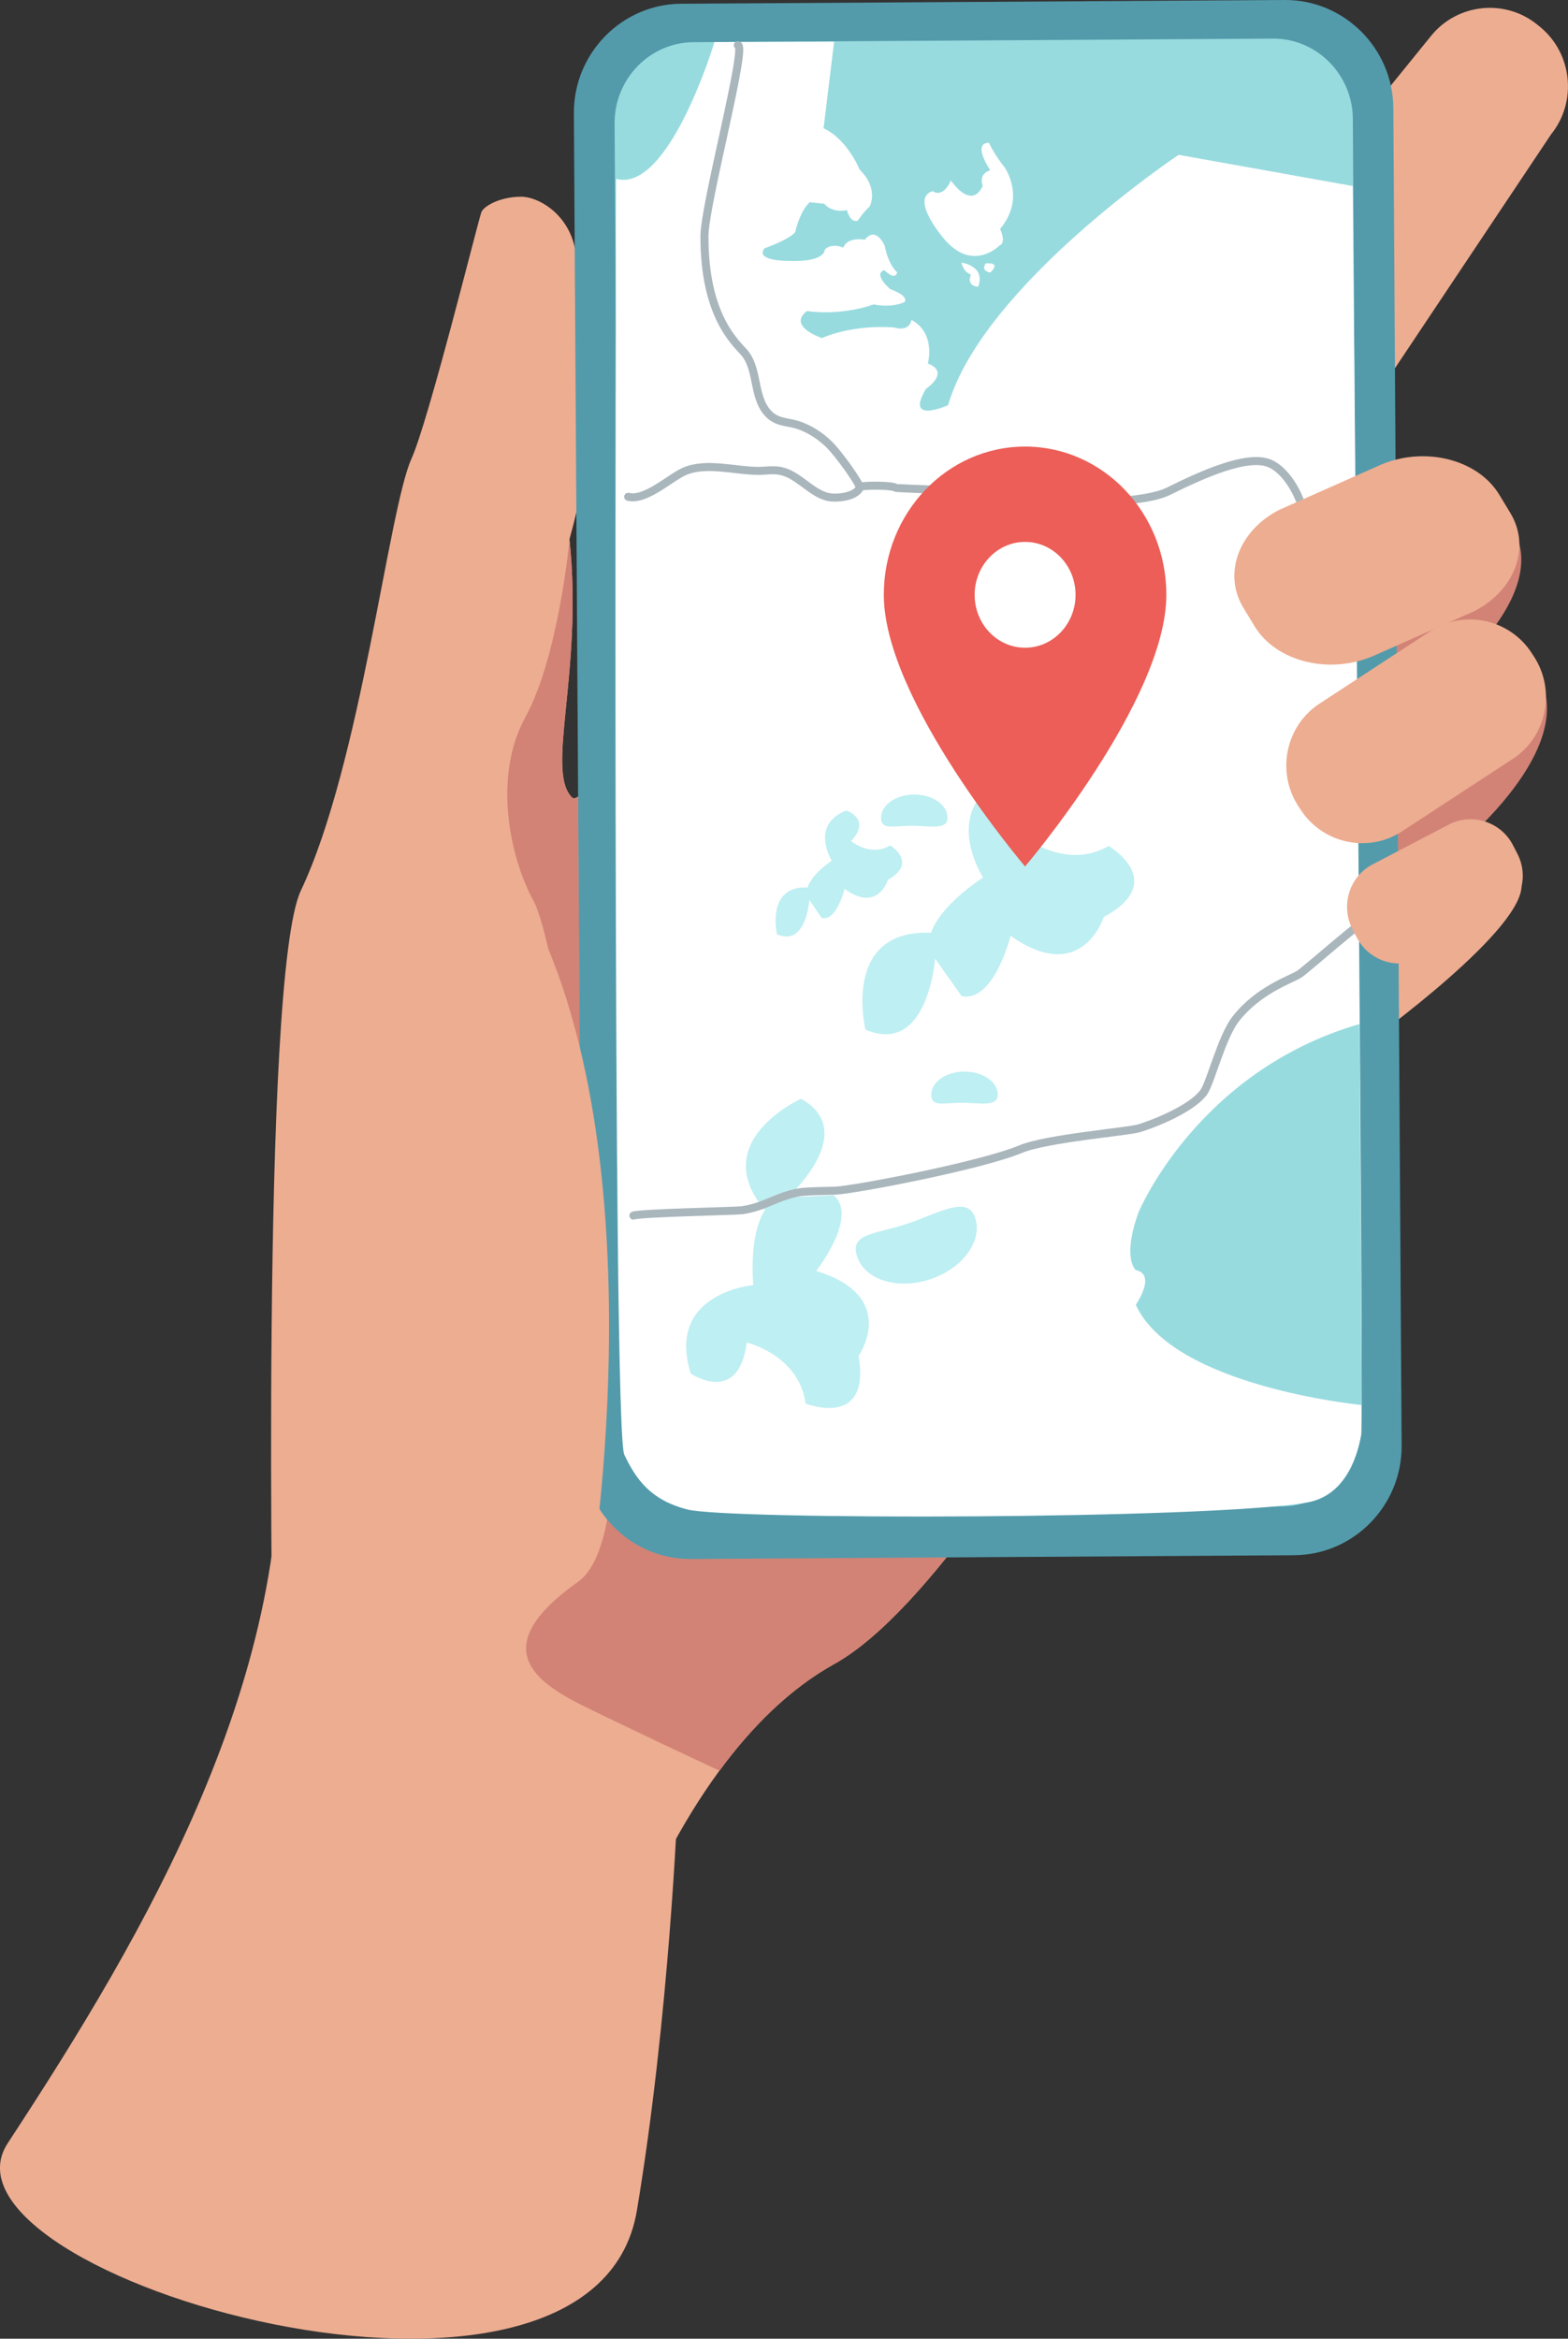
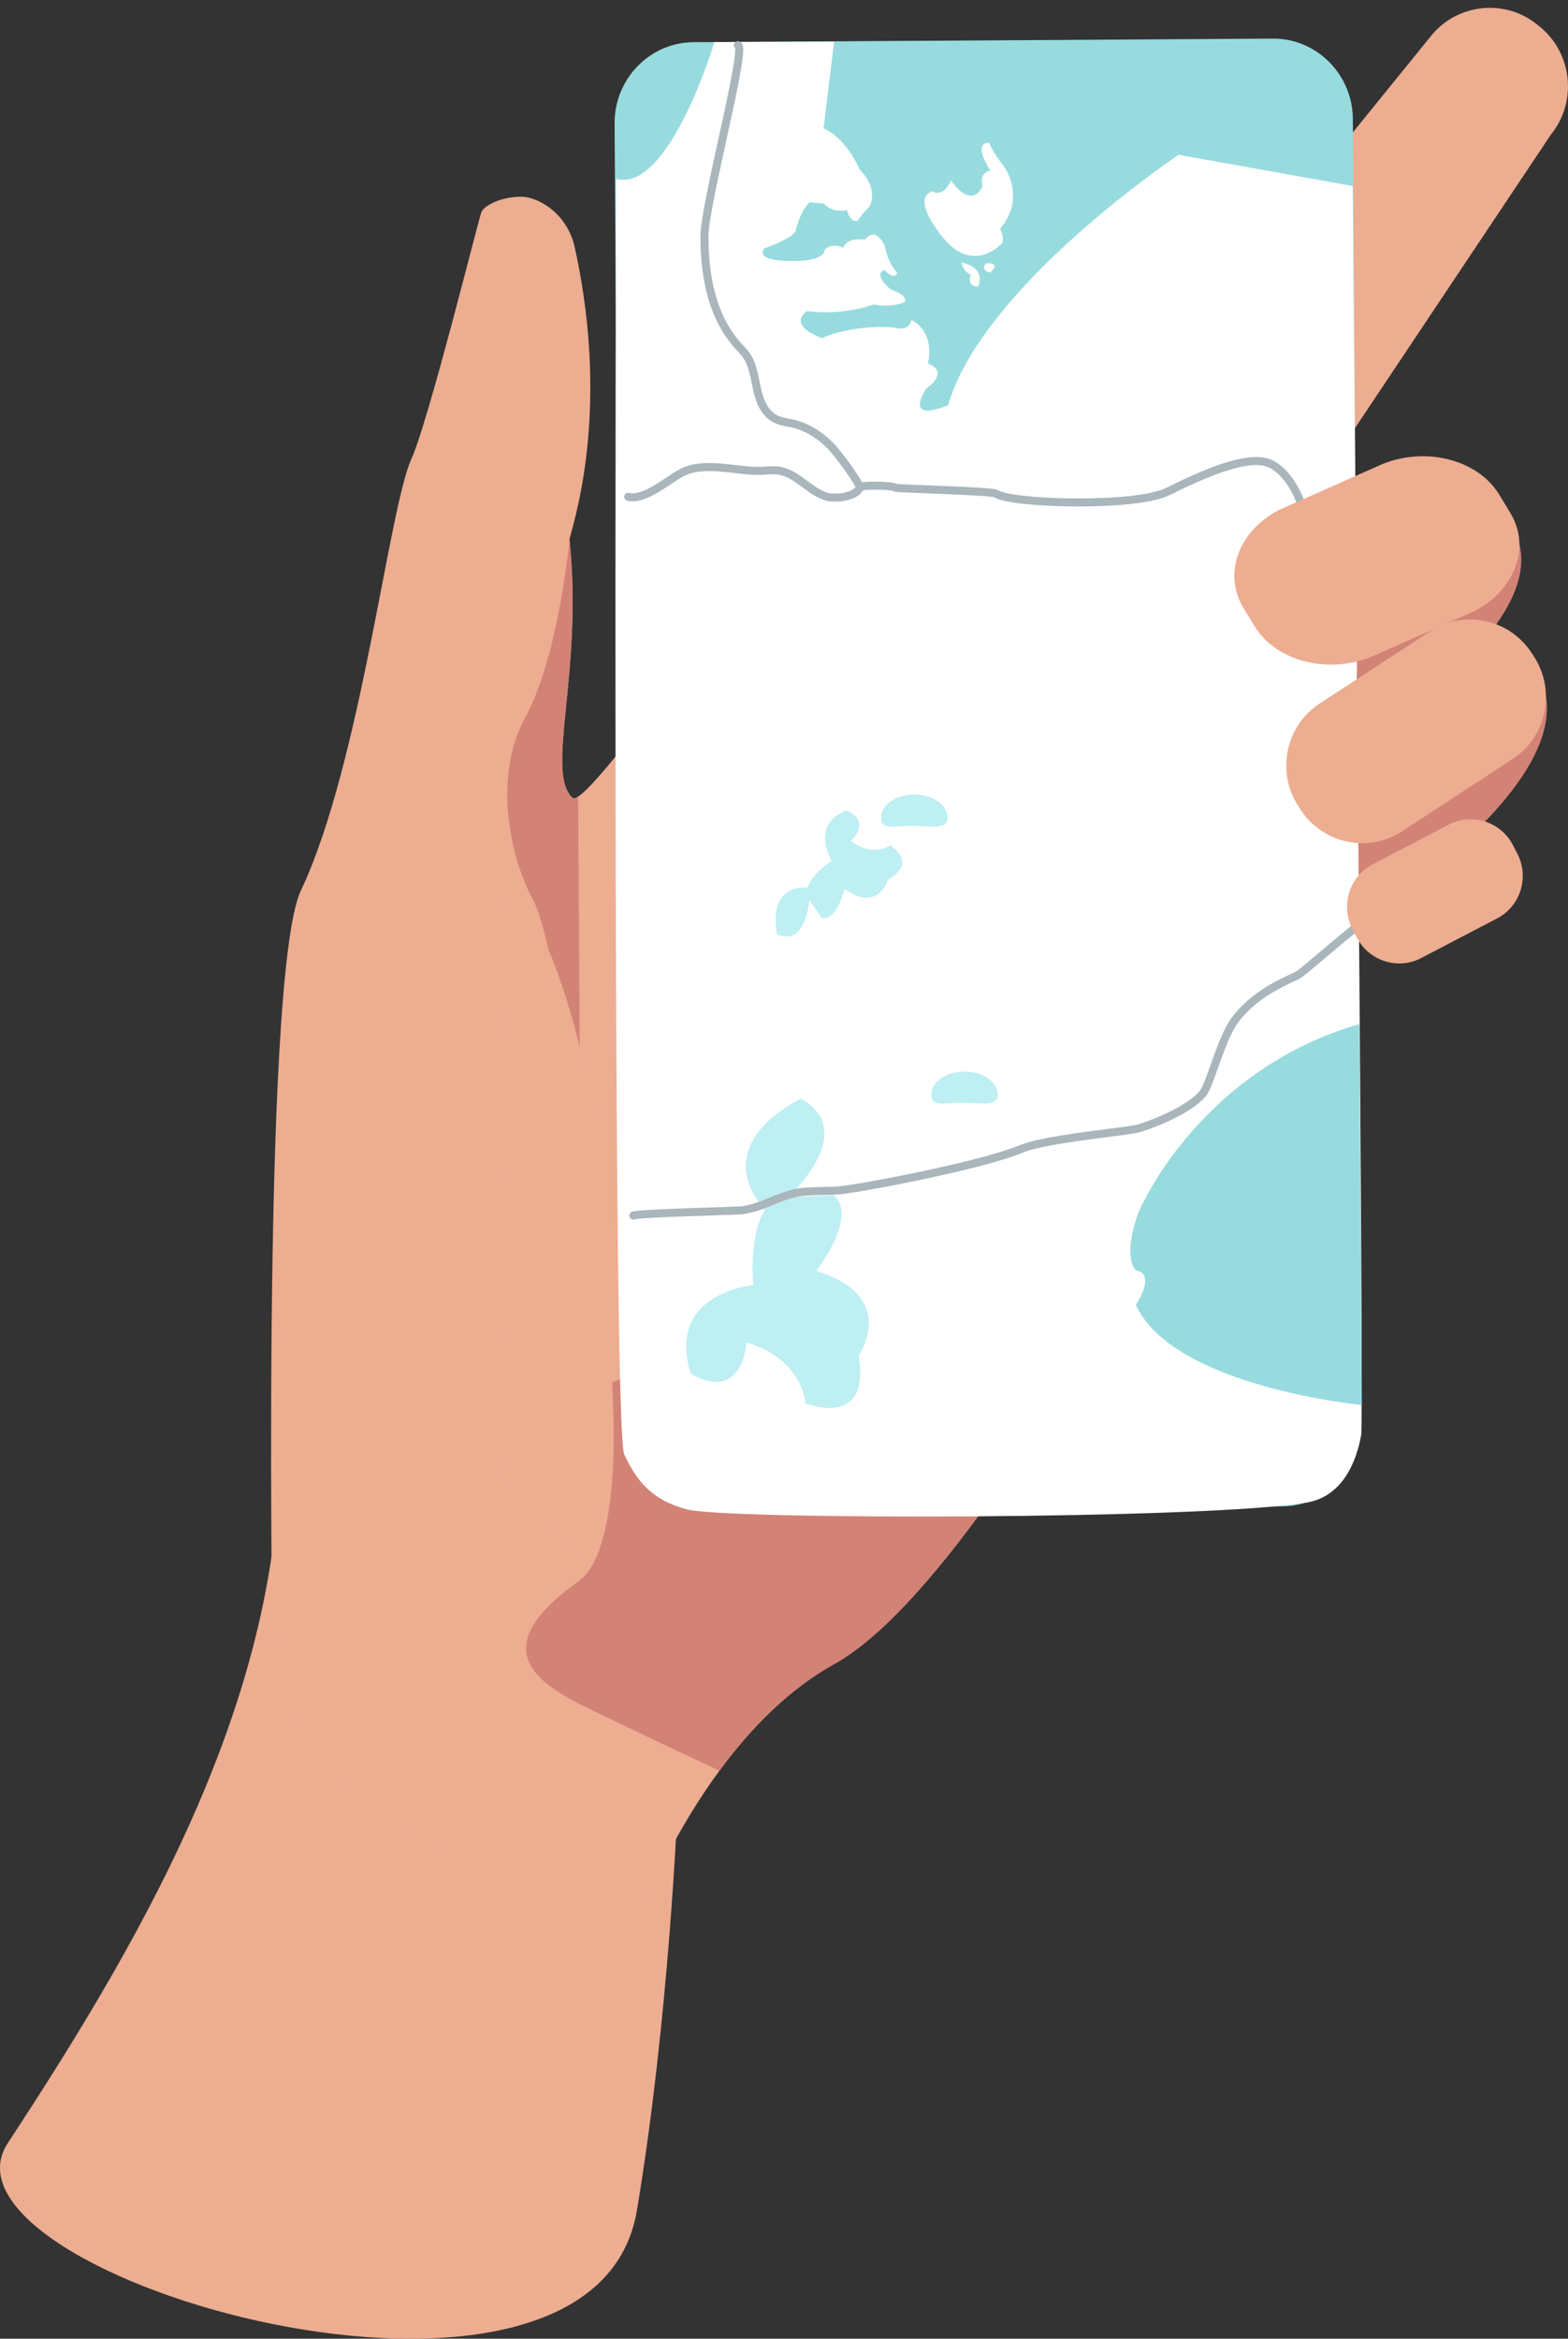
<svg xmlns="http://www.w3.org/2000/svg" id="_Слой_1" data-name="Слой 1" viewBox="0 0 297.24 443.31">
  <rect x="0" y="0" width="297.24" height="443.31" fill="#333333" stroke="none" />
  <defs>
    <style> .cls-1 { fill: none; stroke: #a9b6bc; stroke-linecap: round; stroke-linejoin: round; stroke-width: 1.52px; } .cls-2 { fill: #ec5e57; } .cls-3 { fill: #fff; } .cls-4 { fill: #edad91; } .cls-5 { fill: #98dbdf; } .cls-6 { fill: #beeff2; } .cls-7 { fill: #d28376; } .cls-8 { fill: #539bab; } </style>
  </defs>
  <g id="_Слой-1" data-name="Слой-1">
    <g>
      <g>
        <path class="cls-7" d="M284.49,97.17c12.8,12.77-10.05,30.99-10.05,30.99l-16.33,7.15-2.3-19.89,28.69-18.25Z" />
        <path class="cls-7" d="M292.42,129.62c5.69,15.04-19.74,34-19.74,34l-18.45,9.87-4.57-19.21s37.07-39.7,42.76-24.67Z" />
-         <path class="cls-4" d="M288.39,167.31c1.38,8.37-28.67,29.99-28.67,29.99l-8.95-18.86s36.23-19.5,37.61-11.12Z" />
      </g>
      <g>
        <path class="cls-4" d="M1.47,406.24c26-39.66,55.17-88.97,51.16-141.36-6.57-85.66,71.56,34.57,75.83,77.1,0,0-1.56,40.16-7.73,77.04-8.24,49.27-135.78,12.41-119.26-12.78Z" />
        <path class="cls-4" d="M237.67,198.42s-24.97,51.15-50.43,86.5c-10.13,14.07-20.34,25.64-29.09,30.49-8.56,4.75-15.79,12.09-21.76,20.21-15.45,21.03-22.48,47.28-22.48,47.28l-62.13-60.68s-2.52-136.99,5.26-153.42c11.34-23.94,16.6-72.19,20.95-81.82,3.23-7.14,12.36-43.99,13.24-46.7,.38-1.17,3.48-2.97,7.52-2.99,3.24-.02,8.77,3.11,10.2,9.59,7.23,32.78-1.09,54.49-.99,55.45,2.64,25.21-4.7,43.98,.56,48.91,.2,.18,.56,.09,1.07-.24,9.02-5.92,64.69-88.85,71.6-90.67,7.3-1.92,56.49,138.09,56.49,138.09" />
        <path class="cls-7" d="M187.24,284.93c-10.13,14.07-20.34,25.64-29.09,30.5-8.56,4.75-15.79,12.09-21.75,20.21-6.94-3.21-14.86-6.98-22.59-10.71-9.42-4.54-24.01-11.06-4.25-25.08,9.09-6.45,6.38-37.72,6.46-37.77,8.59-5.03,14.66,17.04,14.66,17.04l56.55,5.81Z" />
        <path class="cls-7" d="M110.01,217.88s-4.74-39.56-8.94-47.25c-4.2-7.69-7.81-23.13-1.49-34.66,6.32-11.53,8.38-33.64,8.38-33.64,2.63,25.21-4.7,43.98,.56,48.91,.2,.18,.56,.09,1.07-.24l.43,66.87Z" />
      </g>
      <path class="cls-4" d="M294.01,25.5l-20.15,30.18-19.77,29.62c-1.21,1.49-2.61,2.01-4.14,1.87-4.79-.43-10.76-7.35-15.4-11.18l-.47-.38c-6.12-5.04-7.04-14.21-2.04-20.38l30.27-37.36h0s8.98-11.08,8.98-11.08c5-6.17,14.1-7.09,20.21-2.05l.47,.38c6.12,5.04,7.04,14.21,2.04,20.38" />
-       <path class="cls-8" d="M245.37,294.8l-114.42,.71c-11.26,.07-20.52-9.16-20.59-20.5l-1.57-253.54c-.07-11.35,9.08-20.69,20.33-20.76L243.54,0c11.26-.07,20.52,9.16,20.59,20.5l1.57,253.54c.07,11.34-9.08,20.69-20.33,20.75" />
      <path class="cls-5" d="M256.45,22.5l1.54,247.66c.05,8.4-6.68,15.32-14.95,15.37l-109.86,.68c-8.27,.05-15.08-6.78-15.13-15.18l-1.54-247.66c-.05-8.4,6.67-15.32,14.94-15.37l109.86-.68c8.27-.05,15.08,6.78,15.14,15.18" />
      <path class="cls-4" d="M95.02,163.31c31.32,44.84,17.31,133.17,17.31,133.17l-17.82-16.13,.51-117.04Z" />
      <path class="cls-2" d="M188.89,115.66c-11.54,0-20.89,9.29-20.89,20.75,0,14.82,20.89,38.03,20.89,38.03,0,0,20.89-23.21,20.89-38.03,0-11.46-9.35-20.75-20.89-20.75Zm0,28.15c-4.12,0-7.46-3.32-7.46-7.41s3.34-7.41,7.46-7.41,7.46,3.32,7.46,7.41-3.34,7.41-7.46,7.41Z" />
      <path class="cls-3" d="M156.11,24.32c4.53,2.06,6.83,7.81,6.83,7.81,3.76,3.69,1.92,7,1.92,7-1.46,1.38-2.23,2.69-2.23,2.69-1.53,.5-2.07-2-2.07-2-2.92,.63-4.3-1.19-4.3-1.19l-2.76-.31c-1.92,1.75-2.76,5.69-2.76,5.69-1.3,1.5-5.83,3.06-5.83,3.06-1.84,2.44,4.45,2.38,4.45,2.38,7.21,.31,6.98-2.13,6.98-2.13,1.38-1.38,3.53-.38,3.53-.38,.77-2.13,4.07-1.5,4.07-1.5,2.15-2.69,3.76,1.13,3.76,1.13,.77,3.81,2.38,5.06,2.38,5.06-.46,1.69-2.45-.44-2.45-.44-2.23,.81,1.15,3.63,1.15,3.63,3.76,1.38,2.69,2.44,2.69,2.44-2.69,1.19-5.83,.44-5.83,.44-6.75,2.31-12.66,1.25-12.66,1.25-3.84,2.94,2.84,5.13,2.84,5.13,6.45-2.75,13.66-2,13.66-2,3.07,.88,3.3-1.44,3.3-1.44,4.73,2.57,3.11,8.26,3.11,8.26,4.35,1.67-.34,4.79-.34,4.79-4.18,6.87,4.17,3.12,4.17,3.12,6.64-22.74,43.71-47.46,43.71-47.46l33,5.91s2.17,233.53,1.61,236.71c-.88,5.03-3.49,11.7-10.36,12.85-19.22,3.22-109.8,3.3-117.42,1.3-6.81-1.78-9.61-5.52-11.92-10.4-2.31-4.88-1.55-241.82-1.55-241.82,10.03,2.79,18.65-25.93,18.65-25.93l22.68-.07-2,16.41Z" />
      <g>
        <path class="cls-3" d="M180.27,34.23c-1.68,3.53-3.47,2-3.47,2-4.47,1.42,2.17,9.06,2.17,9.06,5.46,6.48,10.55,1.21,10.55,1.21,1.3-.53,.06-3.11,.06-3.11,4.97-5.9,.87-11.64,.87-11.64-2.05-2.58-2.98-4.69-2.98-4.69-3.29,.05,.25,5.22,.25,5.22-2.36,.68-1.43,2.95-1.43,2.95-2.17,4.74-6.02-1-6.02-1Z" />
        <path class="cls-3" d="M182.26,49.77c.43,1.95,1.8,2.27,1.8,2.27-.93,2.27,1.36,2.32,1.36,2.32,1.49-4-3.17-4.58-3.17-4.58Z" />
        <path class="cls-3" d="M186.85,49.93c-.99,1.48,.87,1.74,.87,1.74,2.23-2.11-.87-1.74-.87-1.74Z" />
      </g>
      <path class="cls-5" d="M257.72,194.11c-30.8,8.93-41.88,35.66-41.88,35.66-3.2,8.82-.53,10.98-.53,10.98,4,.85,0,6.57,0,6.57,7.07,15.58,42.85,19.01,42.85,19.01l-.44-72.23Z" />
      <path class="cls-1" d="M139.87,8.57c1.81,0-6.31,30.14-6.33,36.17-.04,15.42,6.1,20.34,7.62,22.18,2.73,3.3,1.48,8.84,4.85,11.82,1.54,1.36,3.43,1.24,5.2,1.8,2.16,.7,4.26,2.03,5.97,3.71,1.9,1.86,6.04,7.72,5.8,8.22-.88,1.83-4.7,2.08-6.15,1.7-3.22-.84-5.56-4.25-8.92-4.91-1.37-.27-2.77,0-4.16,0-4.29,0-9.92-1.71-14.02,.1-2.73,1.2-7.36,5.64-10.65,4.81" />
      <path class="cls-1" d="M163.06,92.26c.71-.27,5.95-.32,6.75,.2,.28,.18,18.22,.6,18.96,1.1,2.88,1.98,26.48,2.65,32.64-.4s14.99-7.14,19.3-5.31c4.32,1.83,8.72,10.78,6.23,17.54" />
      <path class="cls-6" d="M130.95,260.37c-4.82-15.32,11.85-16.78,11.85-16.78-.79-10.46,2.22-14.21,2.22-14.21-11.1-13.02,6.82-21.1,6.82-21.1,11.3,6.27-2.52,18.7-2.52,18.7l8.7-.42c4.81,4.03-3.3,14.35-3.3,14.35,15.87,4.83,8.05,16.11,8.05,16.11,2.34,13.96-10.06,9.02-10.06,9.02-1.22-9.18-11.15-11.57-11.15-11.57-1.54,12.04-10.6,5.9-10.6,5.9Z" />
      <path class="cls-1" d="M120.07,230.42c1.16-.5,19.59-.87,20.55-1.01,4.24-.6,6.45-2.53,10.55-3.34,1.7-.34,5.72-.3,7.24-.38,3.73-.19,27.53-4.72,35.07-7.87,4.87-2.04,20.41-3.32,22.4-3.94,4.32-1.33,10.57-4.23,12.37-6.94,1.3-1.97,3.36-10.39,5.98-13.77,4.31-5.56,10.5-7.5,12.12-8.55,1.1-.72,11.99-10.28,14.12-11.42" />
-       <path class="cls-6" d="M192.31,146.68c-15.05,5.62-5.95,19.66-5.95,19.66-8.73,5.8-9.85,10.48-9.85,10.48-17.1-.75-12.45,18.35-12.45,18.35,11.89,5.06,13.2-13.48,13.2-13.48l5.02,7.12c6.13,1.31,9.29-11.42,9.29-11.42,13.57,9.55,17.66-3.56,17.66-3.56,12.45-6.74,.93-13.48,.93-13.48-7.99,4.68-15.98-1.69-15.98-1.69,8.55-8.61-1.86-11.99-1.86-11.99Z" />
      <path class="cls-6" d="M160.44,153.63c-7.01,2.72-2.77,9.52-2.77,9.52-4.07,2.81-4.58,5.07-4.58,5.07-7.96-.36-5.8,8.88-5.8,8.88,5.54,2.45,6.14-6.52,6.14-6.52l2.34,3.44c2.86,.63,4.33-5.53,4.33-5.53,6.32,4.62,8.22-1.72,8.22-1.72,5.8-3.26,.43-6.52,.43-6.52-3.72,2.27-7.44-.82-7.44-.82,3.98-4.17-.86-5.8-.86-5.8Z" />
-       <path class="cls-2" d="M194.32,84.65c-14.79,0-26.78,12.58-26.78,28.09,0,20.07,26.78,51.5,26.78,51.5,0,0,26.78-31.44,26.78-51.5,0-15.52-11.99-28.09-26.78-28.09Zm0,38.13c-5.28,0-9.56-4.49-9.56-10.03s4.28-10.03,9.56-10.03,9.57,4.49,9.57,10.03-4.29,10.03-9.57,10.03Z" />
      <g>
        <path class="cls-4" d="M279.85,115.66c-.1,.06-.2,.11-.31,.16l-19.03,8.44c-8.37,3.71-18.58,1.22-22.68-5.55l-2.11-3.47c-3.95-6.5-.89-14.67,6.77-18.59l6.28-2.79,12.75-5.66c8.37-3.71,18.57-1.21,22.68,5.55l2.1,3.47c3.89,6.41,.97,14.44-6.46,18.43" />
        <path class="cls-4" d="M286.76,143.86l-2.72,1.78-18.28,11.95c-.43,.28-.87,.54-1.31,.76-6.23,3.16-14.01,1.13-17.91-4.9l-.46-.71c-4.17-6.46-2.36-15.17,4.05-19.36l17.04-11.14,1.24-.81,2.72-1.78c6.4-4.18,15.05-2.32,19.23,4.14l.46,.71c4.17,6.46,2.36,15.17-4.05,19.36" />
        <path class="cls-4" d="M283.83,174.07l-14.46,7.55c-4.39,2.29-9.86,.54-12.15-3.89l-.85-1.65c-2.29-4.43-.57-9.94,3.82-12.23l14.46-7.55c4.39-2.29,9.86-.54,12.15,3.89l.85,1.65c2.29,4.43,.57,9.94-3.82,12.23" />
      </g>
      <path class="cls-6" d="M167.02,154.99c0-2.42,2.82-4.38,6.3-4.38s6.3,1.96,6.3,4.38-3.34,1.54-6.82,1.54-5.79,.87-5.79-1.54Z" />
      <path class="cls-6" d="M176.54,207.49c0-2.42,2.82-4.37,6.3-4.37s6.3,1.96,6.3,4.37-3.34,1.54-6.82,1.54-5.79,.87-5.79-1.54Z" />
-       <path class="cls-6" d="M162.49,238.19c1.45,4.41,7.63,6.34,13.81,4.31,6.18-2.03,10.01-7.25,8.56-11.65-1.45-4.41-6.85-.87-13.02,1.16-6.18,2.03-10.8,1.78-9.35,6.19Z" />
    </g>
  </g>
</svg>